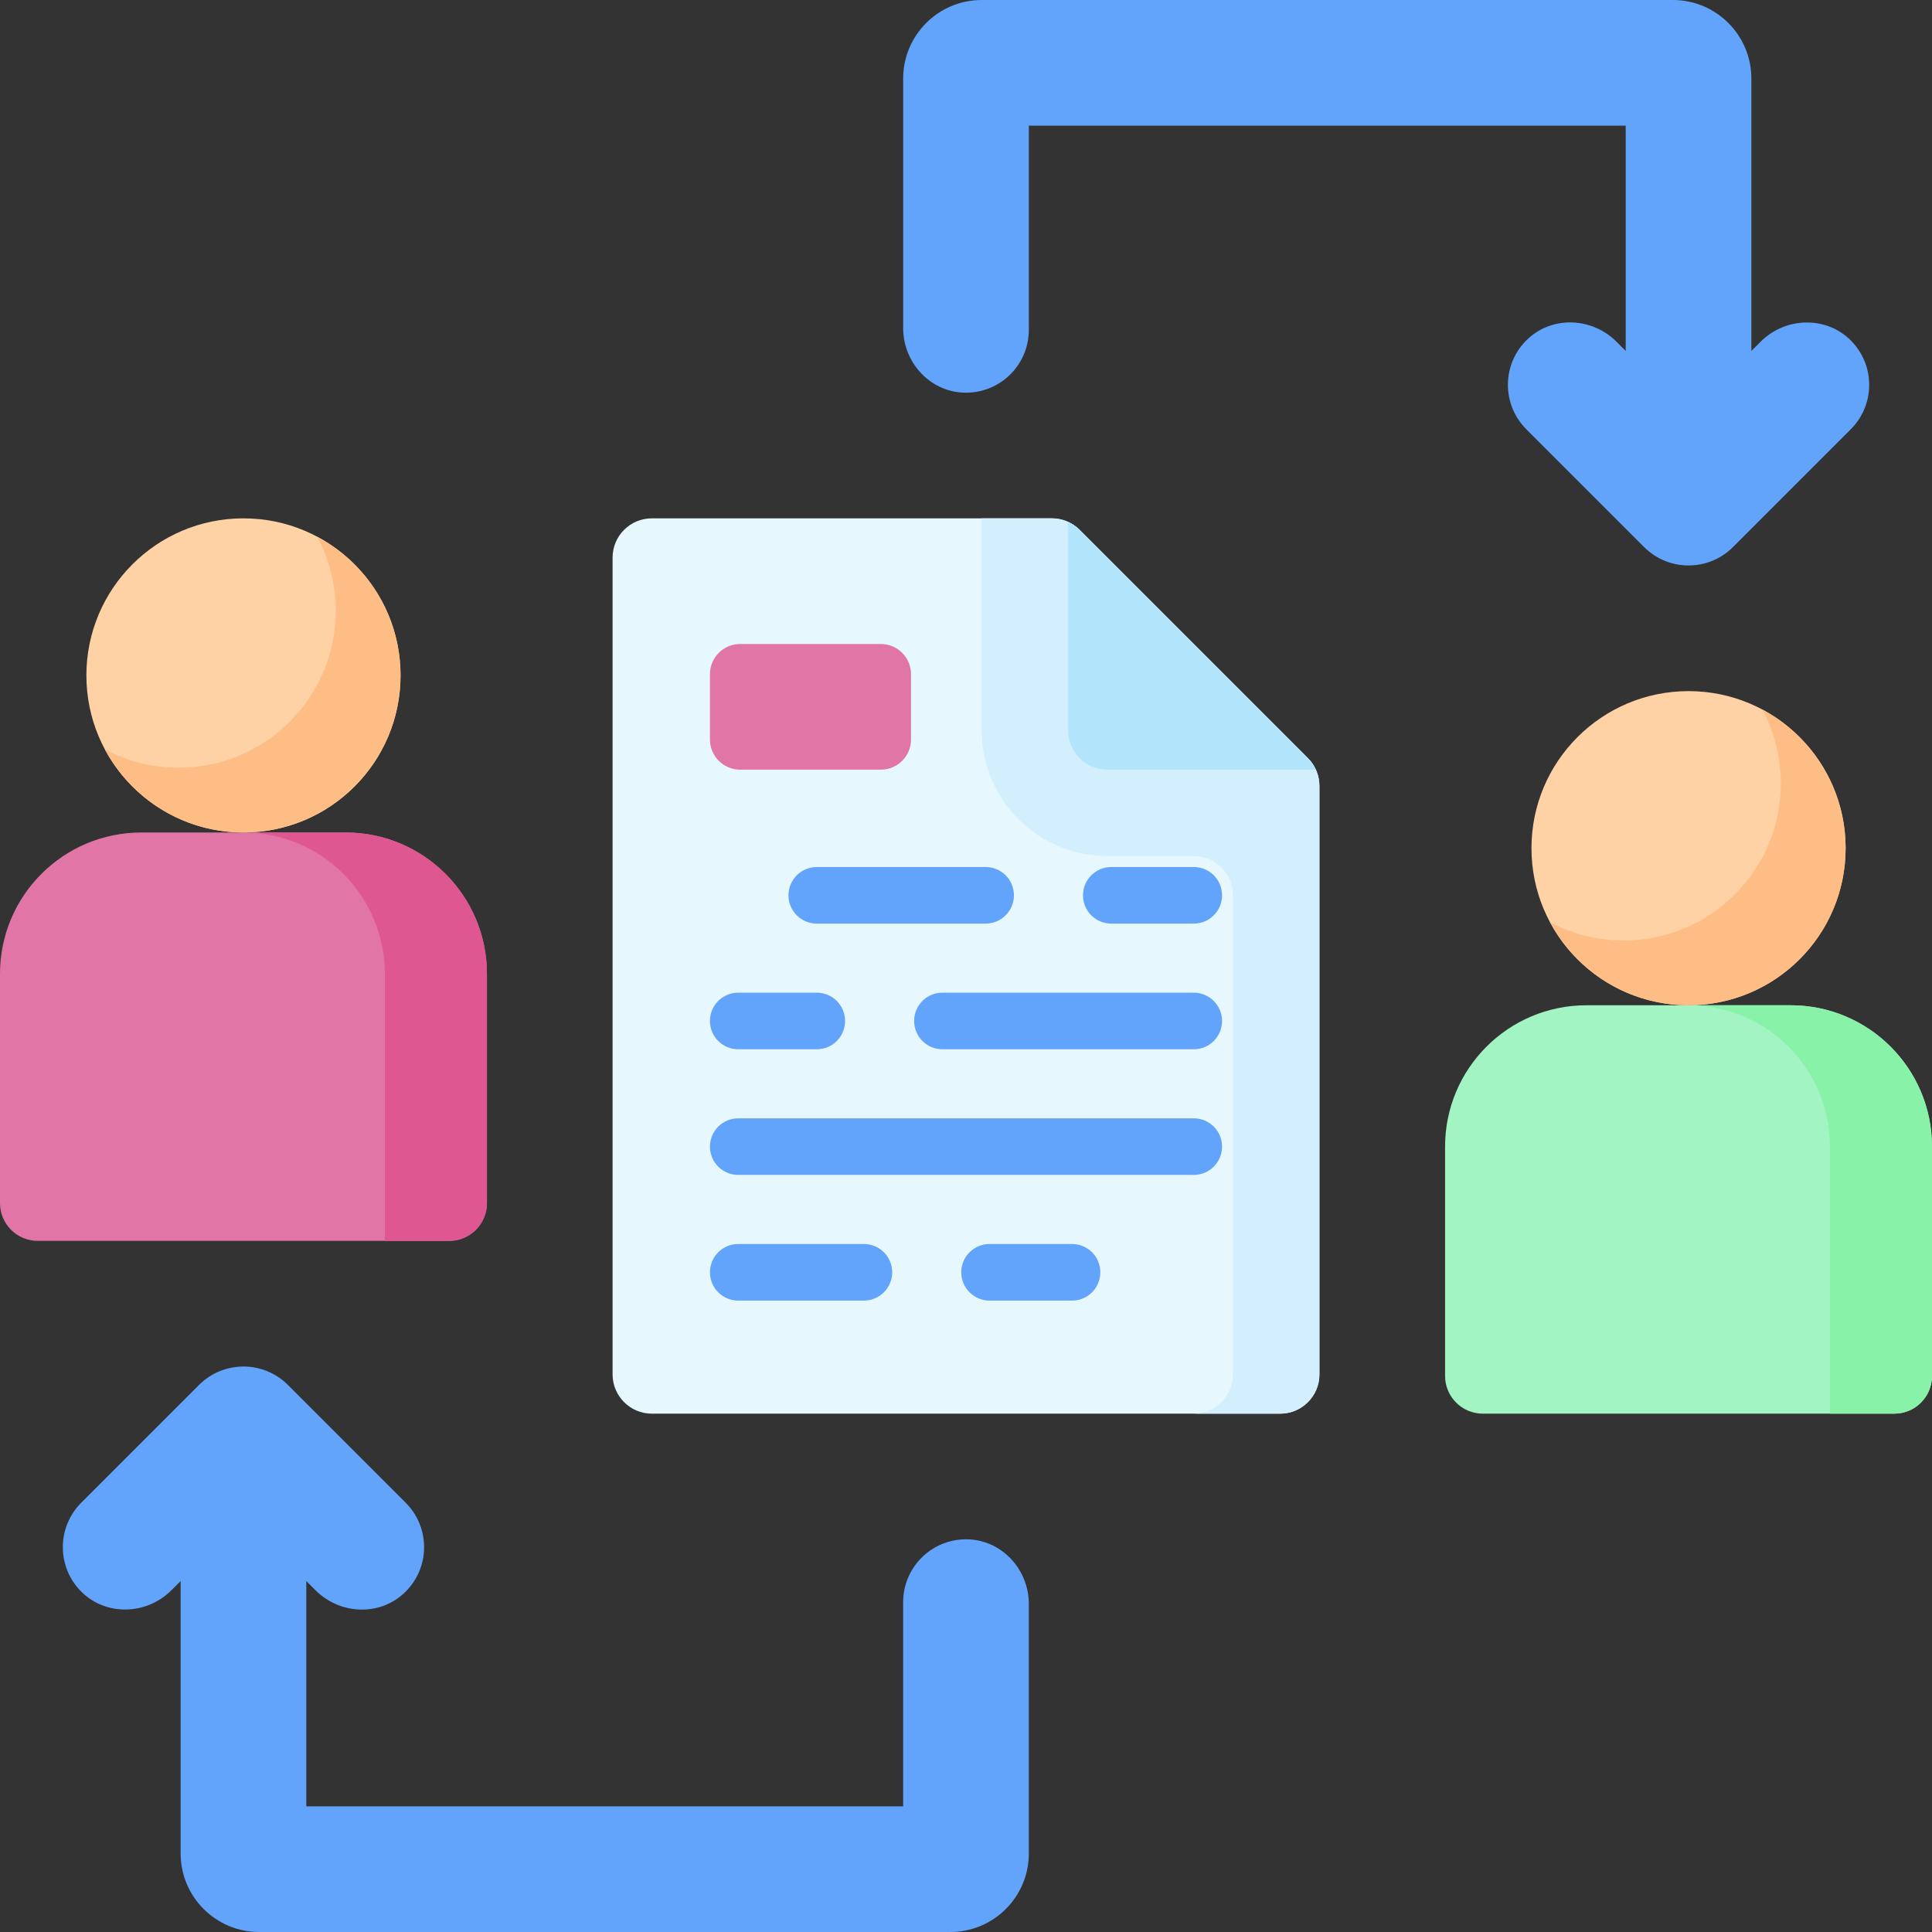
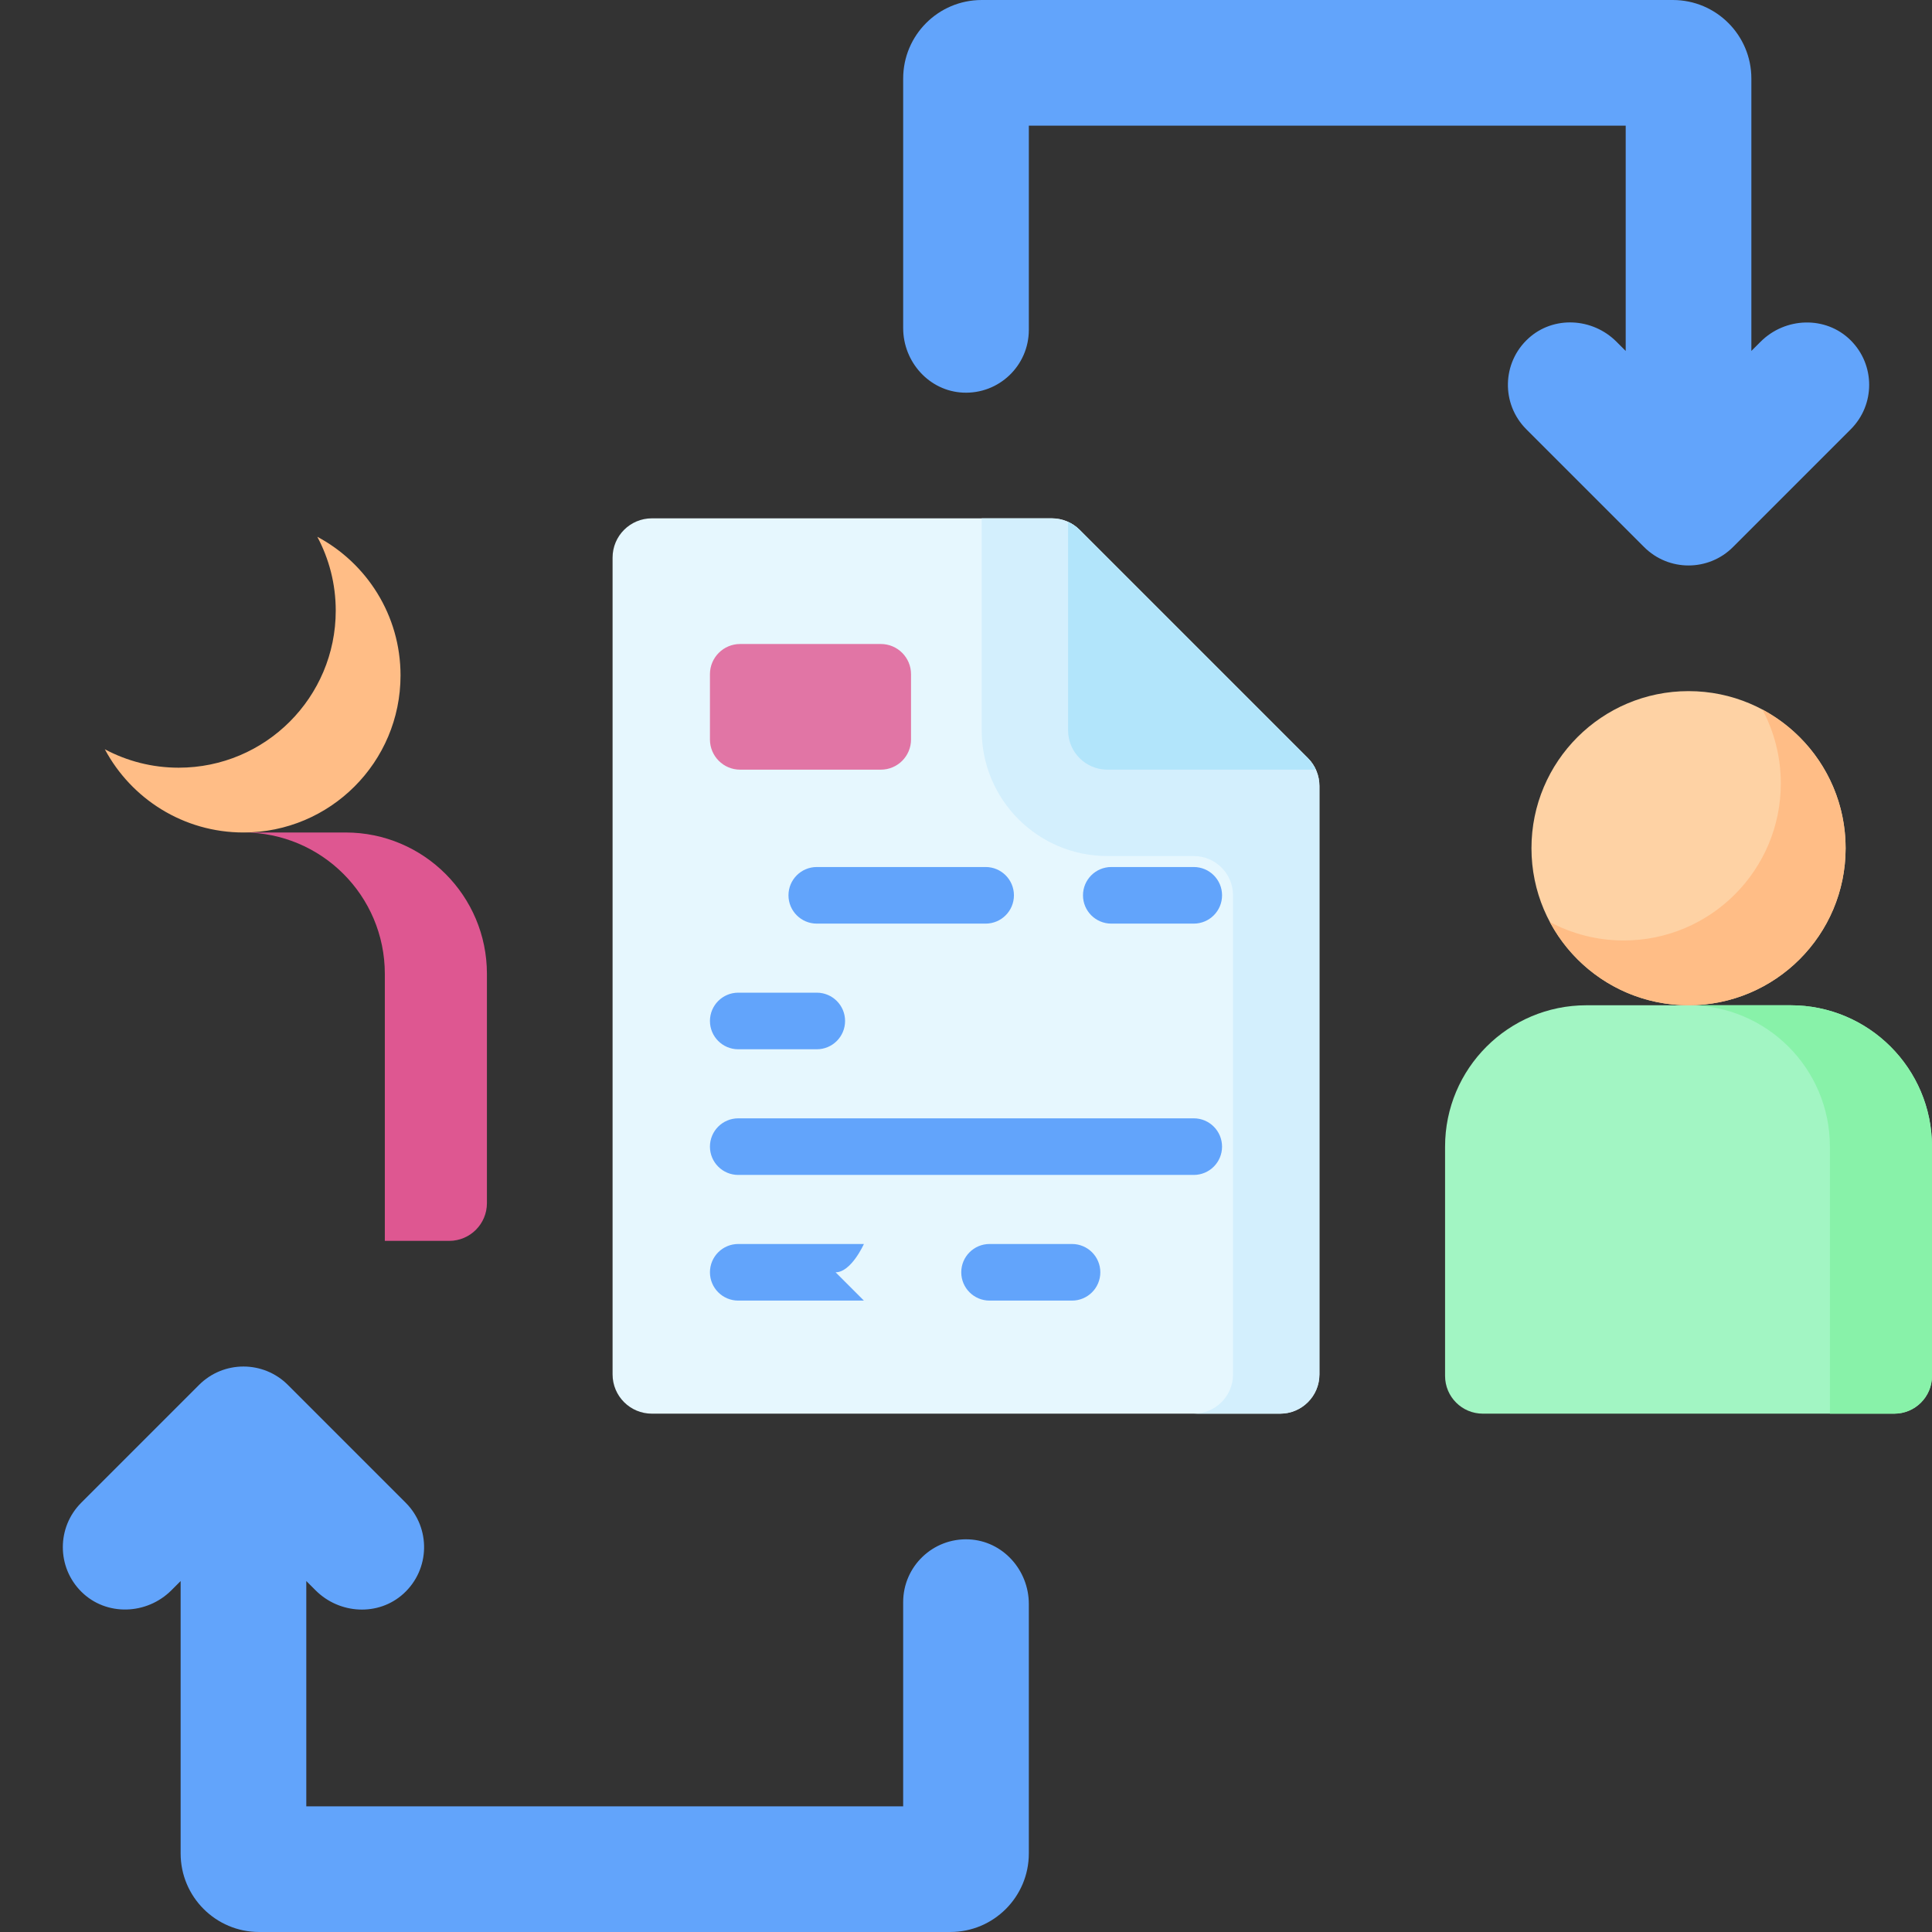
<svg xmlns="http://www.w3.org/2000/svg" id="Capa_1" enable-background="new 0 0 512 512" height="512" viewBox="0 0 512 512" width="512">
  <rect x="0" y="0" width="512" height="512" fill="#333333" stroke="none" />
  <g>
    <g>
      <g>
        <g>
          <path d="m172.748 137.366h105.998c2.76 0 5.407 1.096 7.358 3.048l60.506 60.506c1.952 1.952 3.048 4.599 3.048 7.359v155.949c0 5.747-4.659 10.406-10.406 10.406h-166.504c-5.747 0-10.407-4.659-10.407-10.406v-216.455c0-5.748 4.66-10.407 10.407-10.407z" fill="#e6f7fe" />
        </g>
      </g>
      <g>
        <path d="m346.611 200.92-60.506-60.506c-1.952-1.952-4.598-3.048-7.358-3.048h-18.584v56.195c0 18.392 14.909 33.301 33.301 33.301h22.894c5.747 0 10.406 4.659 10.406 10.406v126.959c0 5.747-4.659 10.406-10.406 10.406h22.894c5.747 0 10.406-4.659 10.406-10.406v-155.949c.001-2.76-1.096-5.407-3.047-7.358z" fill="#d3effd" />
      </g>
      <g>
        <path d="m346.611 200.92-60.507-60.507c-.889-.888-1.926-1.589-3.047-2.1v55.248c0 5.747 4.659 10.406 10.406 10.406h55.248c-.511-1.121-1.211-2.158-2.1-3.047z" fill="#b2e5fb" />
      </g>
      <g>
        <path d="m233.431 203.968h-37.289c-4.418 0-8-3.582-8-8v-17.301c0-4.418 3.582-8 8-8h37.289c4.418 0 8 3.582 8 8v17.301c0 4.418-3.582 8-8 8z" fill="#e175a5" />
      </g>
    </g>
    <g>
      <g>
        <path d="m382.959 303.87v60.764c0 5.523 4.477 10 10 10h109.041c5.523 0 10-4.477 10-10v-60.764c0-20.69-16.773-37.463-37.463-37.463h-54.114c-20.691-.001-37.464 16.772-37.464 37.463z" fill="#a2f5c3" />
      </g>
      <g>
        <path d="m474.537 266.406h-27.057c20.691 0 37.463 16.773 37.463 37.463v70.764h17.057c5.523 0 10-4.477 10-10v-60.763c0-20.691-16.773-37.464-37.463-37.464z" fill="#88f2a9" />
      </g>
      <g>
        <circle cx="447.48" cy="224.78" fill="#fed2a4" r="41.626" />
      </g>
      <g>
        <path d="m467.05 188.04c3.114 5.834 4.885 12.494 4.885 19.57 0 22.989-18.637 41.626-41.626 41.626-7.076 0-13.736-1.771-19.57-4.885 7.004 13.122 20.827 22.056 36.741 22.056 22.989 0 41.626-18.637 41.626-41.626 0-15.914-8.934-29.737-22.056-36.741z" fill="#ffbd86" />
      </g>
    </g>
    <g>
      <g>
-         <path d="m0 258.082v60.764c0 5.523 4.477 10 10 10h109.041c5.523 0 10-4.477 10-10v-60.764c0-20.69-16.773-37.463-37.463-37.463h-54.115c-20.69-.001-37.463 16.772-37.463 37.463z" fill="#e175a5" />
-       </g>
+         </g>
      <g>
        <path d="m91.577 220.618h-27.057c20.691 0 37.463 16.773 37.463 37.463v70.764h17.057c5.523 0 10-4.477 10-10v-60.764c.001-20.69-16.772-37.463-37.463-37.463z" fill="#de5791" />
      </g>
      <g>
-         <circle cx="64.52" cy="178.992" fill="#fed2a4" r="41.626" />
-       </g>
+         </g>
      <g>
        <path d="m84.09 142.251c3.114 5.834 4.885 12.494 4.885 19.57 0 22.989-18.637 41.626-41.626 41.626-7.076 0-13.736-1.771-19.57-4.885 7.004 13.122 20.827 22.056 36.741 22.056 22.989 0 41.626-18.637 41.626-41.626 0-15.914-8.933-29.736-22.056-36.741z" fill="#ffbd86" />
      </g>
    </g>
    <g>
      <path d="m21.583 421.845c6.569 6.509 17.303 6.133 23.841-.405l2.446-2.446v72.193c0 11.495 9.318 20.813 20.813 20.813h183.154c11.495 0 20.813-9.318 20.813-20.813v-66.132c0-8.966-6.89-16.68-15.846-17.102-9.562-.45-17.455 7.169-17.455 16.631v54.114h-158.178v-59.705l2.463 2.463c6.339 6.339 16.666 6.923 23.296.889 7.08-6.442 7.274-17.412.583-24.103l-31.22-31.22c-6.502-6.503-17.045-6.503-23.547 0l-31.219 31.22c-3.251 3.251-4.877 7.512-4.877 11.773.001 4.287 1.645 8.572 4.933 11.83z" fill="#62a4fb" />
    </g>
    <g>
      <path d="m490.417 90.155c-6.569-6.509-17.303-6.133-23.841.405l-2.446 2.446v-72.193c0-11.495-9.318-20.813-20.813-20.813h-183.154c-11.495 0-20.813 9.318-20.813 20.813v66.132c0 8.966 6.89 16.68 15.845 17.102 9.562.45 17.455-7.169 17.455-16.631v-54.115h158.179v59.705l-2.463-2.463c-6.339-6.339-16.666-6.923-23.296-.889-7.08 6.442-7.274 17.412-.583 24.103l31.22 31.22c6.502 6.503 17.045 6.503 23.547 0l31.219-31.22c3.251-3.251 4.877-7.512 4.877-11.773-.001-4.286-1.645-8.571-4.933-11.829z" fill="#62a4fb" />
    </g>
    <g>
      <path d="m261.203 244.768h-44.748c-4.142 0-7.5-3.357-7.5-7.5s3.358-7.5 7.5-7.5h44.748c4.142 0 7.5 3.357 7.5 7.5s-3.358 7.5-7.5 7.5z" fill="#62a4fb" />
    </g>
    <g>
      <path d="m316.358 244.768h-21.854c-4.142 0-7.5-3.357-7.5-7.5s3.358-7.5 7.5-7.5h21.854c4.142 0 7.5 3.357 7.5 7.5s-3.358 7.5-7.5 7.5z" fill="#62a4fb" />
    </g>
    <g>
      <path d="m216.455 278.069h-20.813c-4.142 0-7.5-3.357-7.5-7.5s3.358-7.5 7.5-7.5h20.813c4.142 0 7.5 3.357 7.5 7.5s-3.358 7.5-7.5 7.5z" fill="#62a4fb" />
    </g>
    <g>
-       <path d="m316.357 278.069h-66.602c-4.142 0-7.5-3.357-7.5-7.5s3.358-7.5 7.5-7.5h66.602c4.142 0 7.5 3.357 7.5 7.5s-3.357 7.5-7.5 7.5z" fill="#62a4fb" />
-     </g>
+       </g>
    <g>
      <path d="m316.357 311.37h-120.715c-4.142 0-7.5-3.357-7.5-7.5s3.358-7.5 7.5-7.5h120.715c4.142 0 7.5 3.357 7.5 7.5s-3.357 7.5-7.5 7.5z" fill="#62a4fb" />
    </g>
    <g>
-       <path d="m228.943 344.671h-33.301c-4.142 0-7.5-3.357-7.5-7.5s3.358-7.5 7.5-7.5h33.301c4.142 0 7.5 3.357 7.5 7.5s-3.358 7.5-7.5 7.5z" fill="#62a4fb" />
+       <path d="m228.943 344.671h-33.301c-4.142 0-7.5-3.357-7.5-7.5s3.358-7.5 7.5-7.5h33.301s-3.358 7.5-7.5 7.5z" fill="#62a4fb" />
    </g>
    <g>
      <path d="m284.098 344.671h-21.854c-4.142 0-7.5-3.357-7.5-7.5s3.358-7.5 7.5-7.5h21.854c4.142 0 7.5 3.357 7.5 7.5s-3.358 7.5-7.5 7.5z" fill="#62a4fb" />
    </g>
  </g>
</svg>